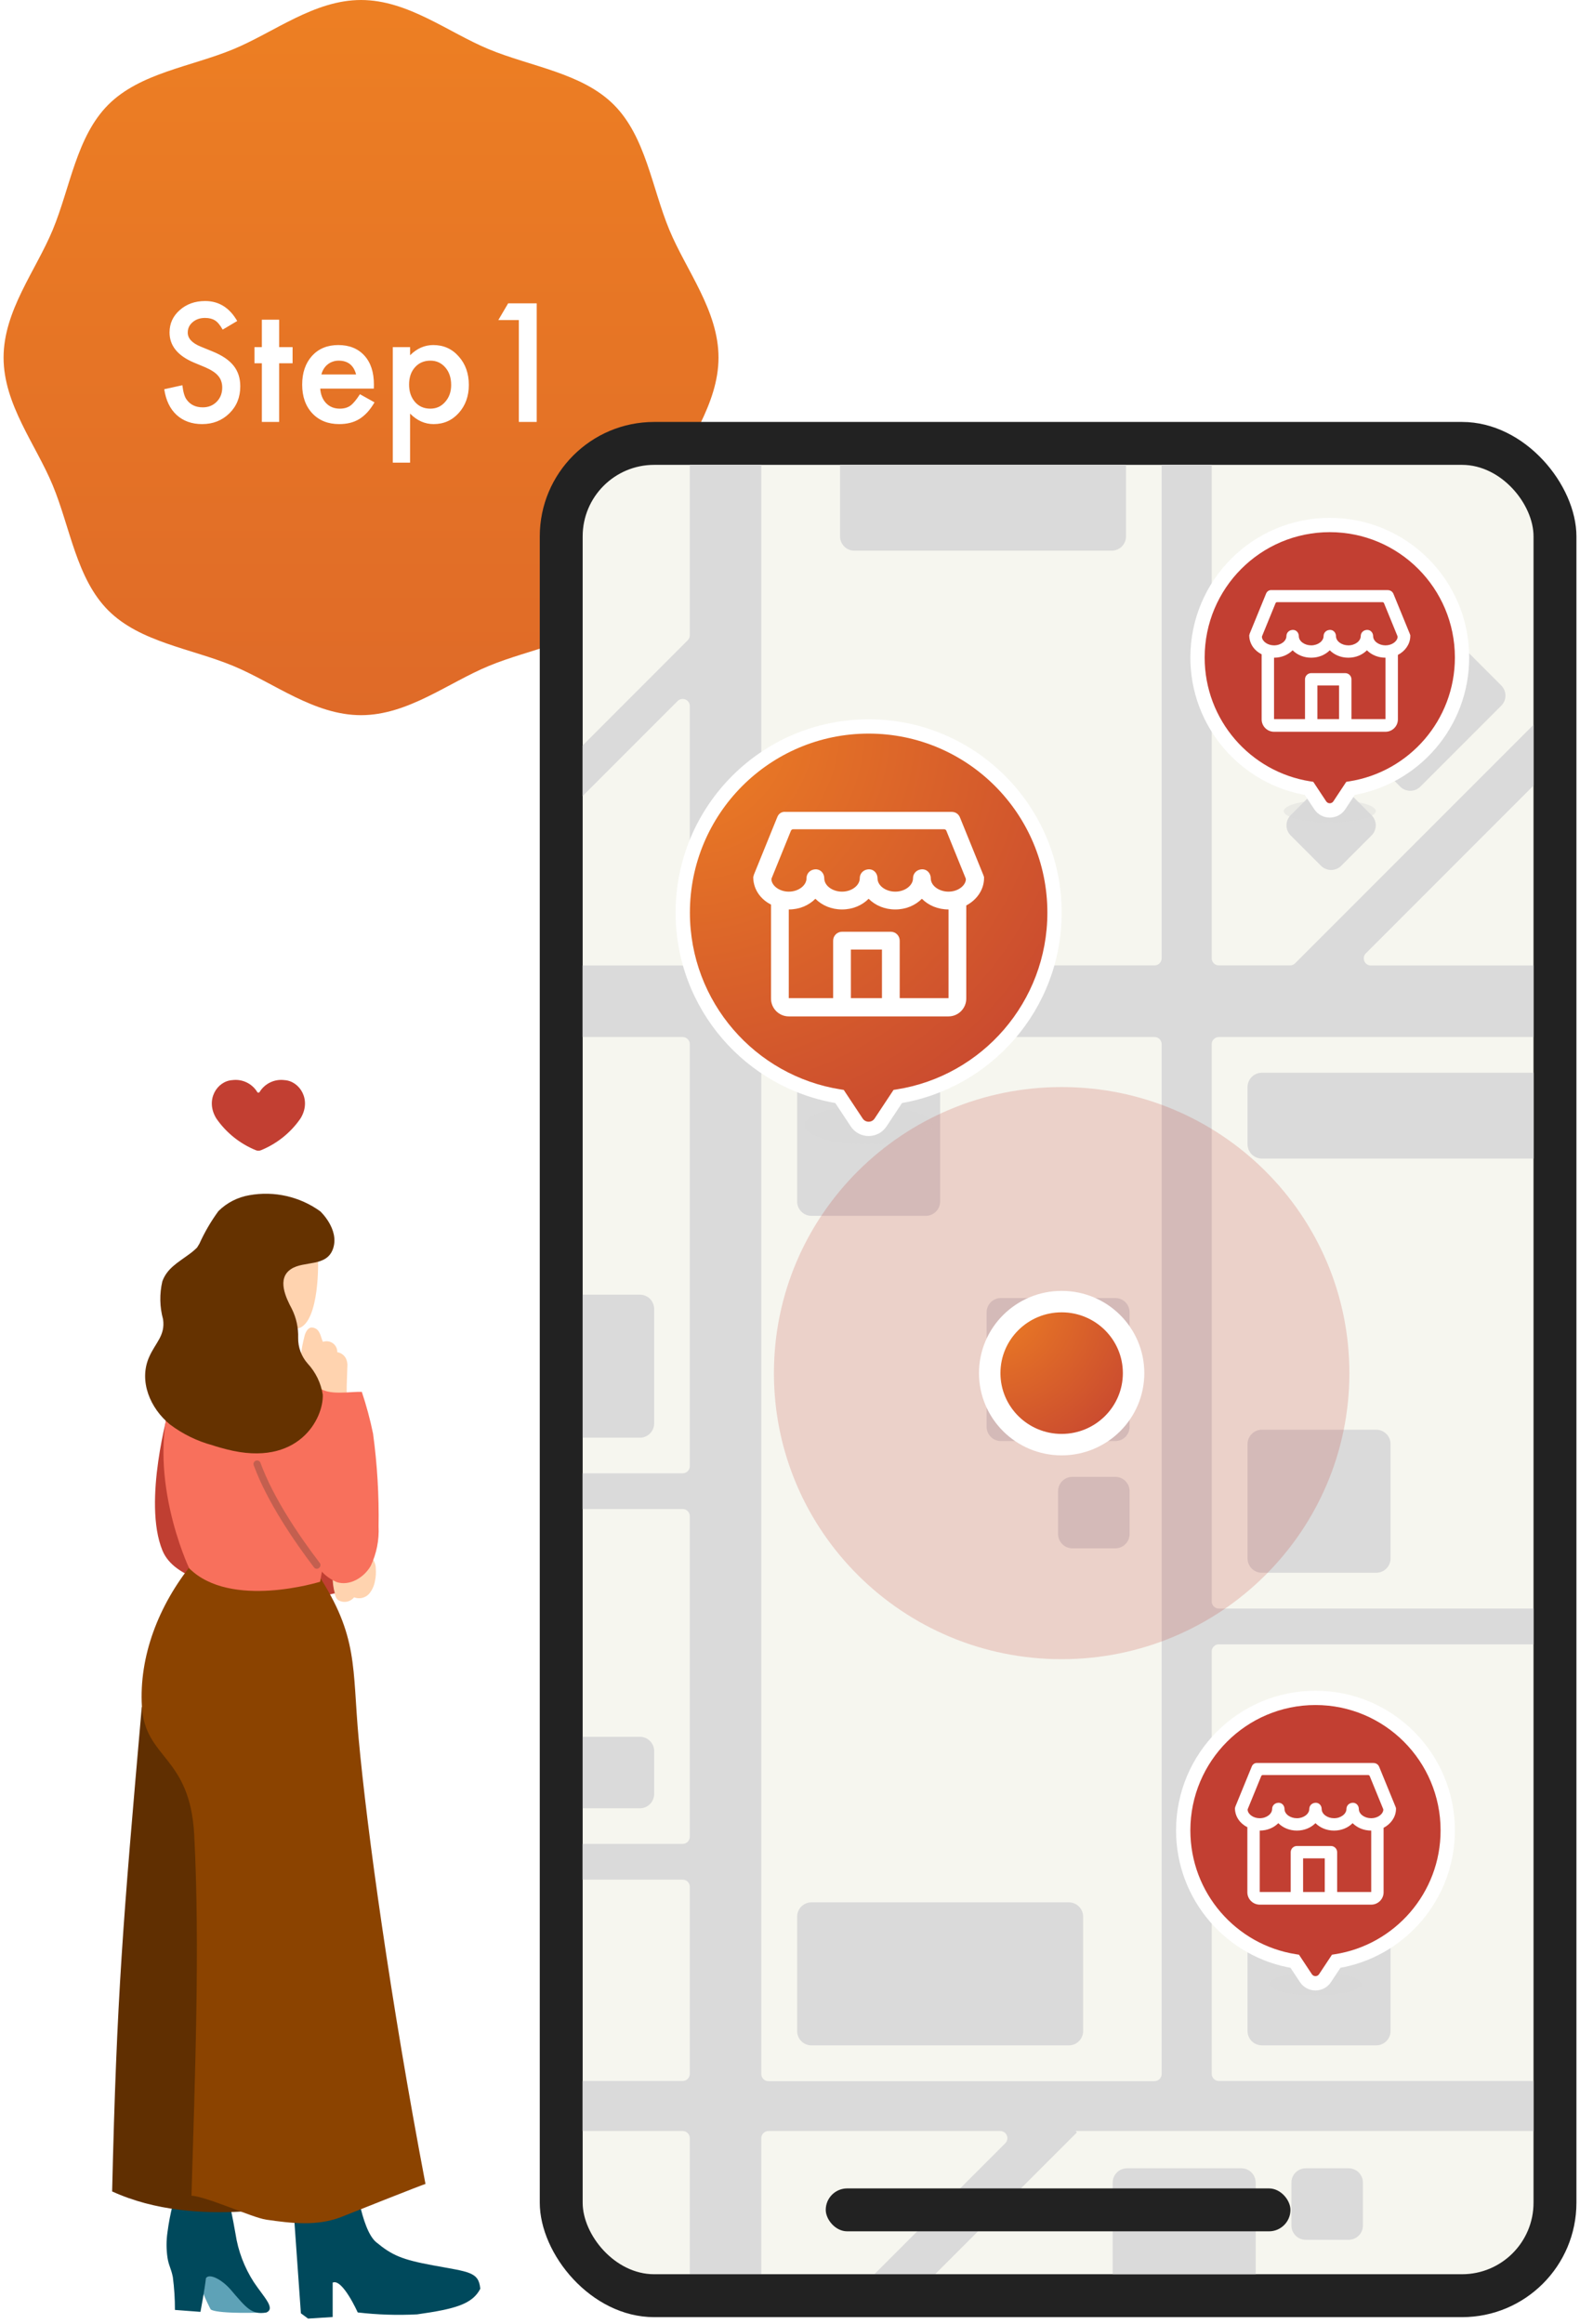
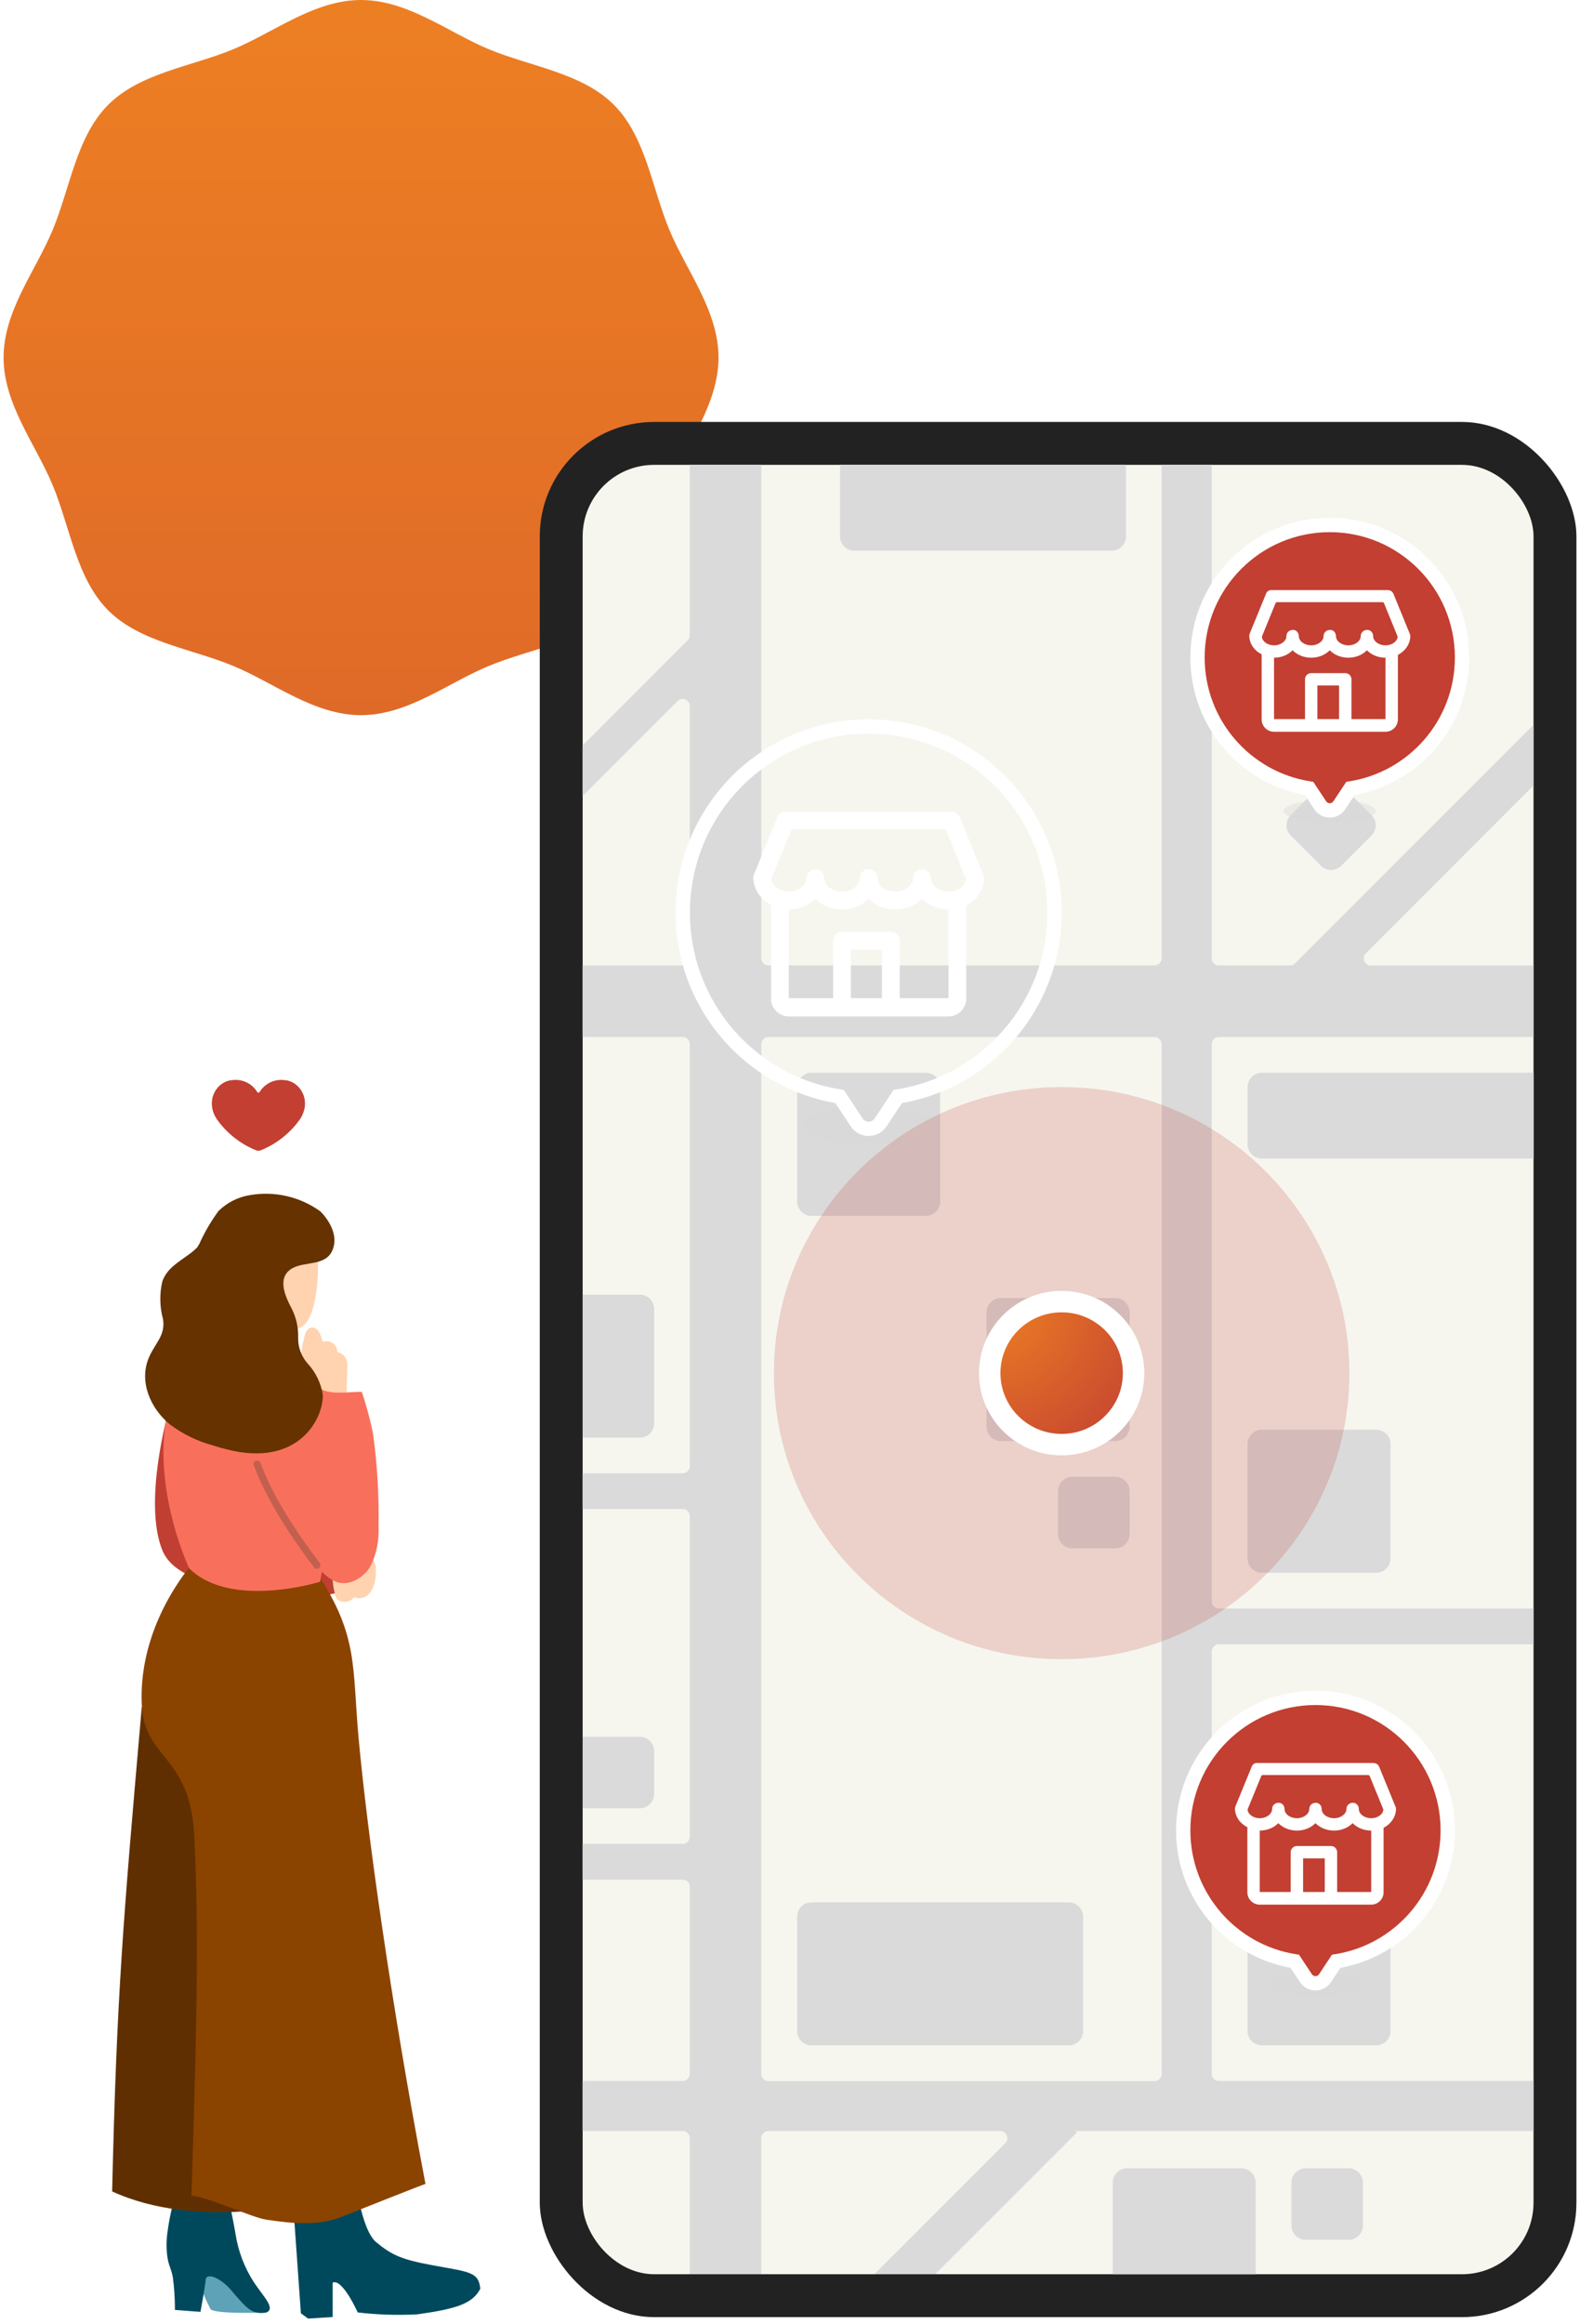
<svg xmlns="http://www.w3.org/2000/svg" width="221" height="325" viewBox="0 0 221 325" fill="none">
  <path d="M100.5 50C100.5 56.552 95.988 62.162 93.624 67.861C91.175 73.768 90.307 80.903 85.856 85.353C81.405 89.804 74.267 90.672 68.36 93.121C62.661 95.476 57.054 100 50.498 100C43.943 100 38.336 95.485 32.64 93.121C26.733 90.672 19.595 89.807 15.144 85.353C10.693 80.9 9.825 73.768 7.376 67.861C5.021 62.162 0.5 56.552 0.5 50C0.5 43.448 5.012 37.838 7.376 32.139C9.825 26.232 10.693 19.097 15.144 14.644C19.595 10.19 26.733 9.328 32.64 6.879C38.336 4.524 43.946 0 50.498 0C57.051 0 62.661 4.515 68.36 6.879C74.267 9.328 81.403 10.193 85.856 14.644C90.309 19.094 91.175 26.232 93.624 32.139C95.988 37.838 100.5 43.445 100.5 50Z" fill="url(#paint0_linear_11770_8303)" />
-   <path d="M33.179 44.885L31.148 46.088C30.769 45.429 30.407 44.999 30.064 44.799C29.705 44.57 29.244 44.455 28.678 44.455C27.983 44.455 27.407 44.652 26.948 45.046C26.49 45.433 26.261 45.92 26.261 46.507C26.261 47.316 26.862 47.968 28.065 48.462L29.72 49.139C31.066 49.683 32.051 50.349 32.674 51.137C33.297 51.917 33.608 52.877 33.608 54.016C33.608 55.541 33.1 56.801 32.083 57.797C31.059 58.8 29.788 59.301 28.27 59.301C26.83 59.301 25.641 58.875 24.703 58.023C23.779 57.17 23.203 55.971 22.974 54.424L25.509 53.865C25.623 54.839 25.824 55.512 26.11 55.885C26.626 56.601 27.378 56.959 28.366 56.959C29.147 56.959 29.795 56.698 30.311 56.175C30.826 55.652 31.084 54.99 31.084 54.188C31.084 53.865 31.037 53.572 30.944 53.307C30.858 53.035 30.719 52.787 30.525 52.565C30.339 52.336 30.096 52.125 29.795 51.932C29.494 51.731 29.136 51.541 28.721 51.362L27.12 50.696C24.85 49.737 23.715 48.333 23.715 46.485C23.715 45.239 24.191 44.197 25.144 43.359C26.096 42.514 27.281 42.092 28.699 42.092C30.611 42.092 32.105 43.023 33.179 44.885ZM39.044 50.793V59H36.627V50.793H35.596V48.537H36.627V44.702H39.044V48.537H40.924V50.793H39.044ZM52.289 54.338H44.791C44.855 55.197 45.135 55.881 45.629 56.39C46.123 56.891 46.757 57.142 47.53 57.142C48.132 57.142 48.63 56.998 49.023 56.712C49.41 56.425 49.851 55.895 50.345 55.122L52.386 56.261C52.071 56.798 51.738 57.26 51.387 57.647C51.036 58.026 50.66 58.341 50.259 58.592C49.858 58.835 49.425 59.014 48.959 59.129C48.493 59.243 47.989 59.301 47.444 59.301C45.883 59.301 44.63 58.8 43.685 57.797C42.739 56.787 42.267 55.448 42.267 53.779C42.267 52.125 42.725 50.786 43.642 49.762C44.565 48.752 45.79 48.247 47.315 48.247C48.855 48.247 50.073 48.738 50.968 49.719C51.856 50.693 52.3 52.043 52.3 53.769L52.289 54.338ZM49.808 52.361C49.471 51.072 48.658 50.428 47.369 50.428C47.075 50.428 46.8 50.474 46.542 50.567C46.284 50.653 46.048 50.782 45.833 50.954C45.625 51.119 45.446 51.319 45.296 51.556C45.145 51.792 45.031 52.06 44.952 52.361H49.808ZM57.359 64.693H54.942V48.537H57.359V49.676C58.312 48.723 59.393 48.247 60.603 48.247C62.043 48.247 63.228 48.777 64.159 49.837C65.105 50.89 65.577 52.218 65.577 53.822C65.577 55.391 65.108 56.698 64.17 57.743C63.239 58.782 62.065 59.301 60.647 59.301C59.422 59.301 58.326 58.81 57.359 57.829V64.693ZM63.106 53.833C63.106 52.83 62.834 52.014 62.29 51.384C61.739 50.746 61.044 50.428 60.206 50.428C59.318 50.428 58.598 50.736 58.047 51.352C57.495 51.967 57.22 52.777 57.22 53.779C57.22 54.76 57.495 55.57 58.047 56.207C58.591 56.83 59.307 57.142 60.195 57.142C61.033 57.142 61.724 56.827 62.269 56.196C62.827 55.566 63.106 54.778 63.106 53.833ZM72.57 44.756H69.702L71.077 42.414H75.073V59H72.57V44.756Z" fill="white" />
  <rect x="75.5" y="59" width="145" height="265" rx="16" fill="#222222" />
  <rect x="81.5" y="65" width="133" height="253" rx="10" fill="#F6F6EF" />
  <g clip-path="url(#clip0_11770_8303)">
    <path d="M156 181.5H140C138.895 181.5 138 182.395 138 183.5V199.5C138 200.605 138.895 201.5 140 201.5H156C157.105 201.5 158 200.605 158 199.5V183.5C158 182.395 157.105 181.5 156 181.5Z" fill="#DADADA" />
    <path d="M157.635 303.185H173.635C174.165 303.185 174.674 303.396 175.049 303.771C175.424 304.146 175.635 304.655 175.635 305.185V318H155.635V305.185C155.635 304.655 155.846 304.146 156.221 303.771C156.596 303.396 157.105 303.185 157.635 303.185Z" fill="#DADADA" />
    <path d="M129.5 150.005H113.5C112.395 150.005 111.5 150.9 111.5 152.005V168.005C111.5 169.109 112.395 170.005 113.5 170.005H129.5C130.605 170.005 131.5 169.109 131.5 168.005V152.005C131.5 150.9 130.605 150.005 129.5 150.005Z" fill="#DADADA" />
-     <path d="M195.845 84.535L184.531 95.849C183.75 96.63 183.75 97.896 184.531 98.677L195.845 109.991C196.626 110.772 197.892 110.772 198.673 109.991L209.987 98.677C210.768 97.896 210.768 96.63 209.987 95.849L198.673 84.535C197.892 83.754 196.626 83.754 195.845 84.535Z" fill="#DADADA" />
    <path d="M192.5 199.915H176.5C175.395 199.915 174.5 200.81 174.5 201.915V217.915C174.5 219.02 175.395 219.915 176.5 219.915H192.5C193.605 219.915 194.5 219.02 194.5 217.915V201.915C194.5 200.81 193.605 199.915 192.5 199.915Z" fill="#DADADA" />
    <path d="M81.5 181.03H89.5C90.03 181.03 90.539 181.241 90.914 181.616C91.289 181.991 91.5 182.5 91.5 183.03V199.03C91.5 199.56 91.289 200.069 90.914 200.444C90.539 200.819 90.03 201.03 89.5 201.03H81.5V181.03Z" fill="#DADADA" />
    <path d="M149.5 266H113.5C112.395 266 111.5 266.895 111.5 268V284C111.5 285.105 112.395 286 113.5 286H149.5C150.605 286 151.5 285.105 151.5 284V268C151.5 266.895 150.605 266 149.5 266Z" fill="#DADADA" />
    <path d="M117.5 65H157.5V75C157.5 75.53 157.289 76.039 156.914 76.414C156.539 76.789 156.03 77 155.5 77H119.5C118.97 77 118.461 76.789 118.086 76.414C117.711 76.039 117.5 75.53 117.5 75V65Z" fill="#DADADA" />
    <path d="M176.5 150H214.5V162H176.5C175.97 162 175.461 161.789 175.086 161.414C174.711 161.039 174.5 160.53 174.5 160V152C174.5 151.47 174.711 150.961 175.086 150.586C175.461 150.211 175.97 150 176.5 150Z" fill="#DADADA" />
    <path d="M192.5 265.995H176.5C175.395 265.995 174.5 266.891 174.5 267.995V283.995C174.5 285.1 175.395 285.995 176.5 285.995H192.5C193.605 285.995 194.5 285.1 194.5 283.995V267.995C194.5 266.891 193.605 265.995 192.5 265.995Z" fill="#DADADA" />
    <path d="M156 206.5H150C148.895 206.5 148 207.395 148 208.5V214.5C148 215.605 148.895 216.5 150 216.5H156C157.105 216.5 158 215.605 158 214.5V208.5C158 207.395 157.105 206.5 156 206.5Z" fill="#DADADA" />
    <path d="M81.5 242.85H89.5C90.03 242.85 90.539 243.061 90.914 243.436C91.289 243.811 91.5 244.32 91.5 244.85V250.85C91.5 251.381 91.289 251.889 90.914 252.264C90.539 252.639 90.03 252.85 89.5 252.85H81.5V242.85Z" fill="#DADADA" />
    <path d="M188.635 303.185H182.635C181.53 303.185 180.635 304.08 180.635 305.185V311.185C180.635 312.29 181.53 313.185 182.635 313.185H188.635C189.74 313.185 190.635 312.29 190.635 311.185V305.185C190.635 304.08 189.74 303.185 188.635 303.185Z" fill="#DADADA" />
    <path d="M184.774 109.746L180.531 113.989C179.75 114.77 179.75 116.036 180.531 116.817L184.774 121.06C185.555 121.841 186.821 121.841 187.602 121.06L191.845 116.817C192.626 116.036 192.626 114.77 191.845 113.989L187.602 109.746C186.821 108.965 185.555 108.965 184.774 109.746Z" fill="#DADADA" />
    <path d="M214.486 145.005V135.005H191.751C191.554 135.005 191.361 134.946 191.197 134.836C191.034 134.726 190.906 134.57 190.831 134.388C190.756 134.205 190.736 134.005 190.774 133.812C190.812 133.618 190.907 133.44 191.046 133.301L214.486 109.855V101.355L181.146 134.7C181.052 134.793 180.942 134.866 180.82 134.916C180.698 134.966 180.567 134.991 180.436 134.99H170.486C170.221 134.99 169.966 134.885 169.779 134.698C169.591 134.51 169.486 134.256 169.486 133.99V64.99H162.486V133.99C162.486 134.256 162.38 134.51 162.193 134.698C162.005 134.885 161.751 134.99 161.486 134.99H107.486C107.221 134.99 106.966 134.885 106.779 134.698C106.591 134.51 106.486 134.256 106.486 133.99V64.99H96.486V88.82C96.486 89.085 96.382 89.338 96.196 89.525L81.486 104.245V111.315L94.781 98.02C94.921 97.882 95.099 97.787 95.292 97.749C95.485 97.71 95.686 97.73 95.868 97.805C96.05 97.881 96.206 98.008 96.316 98.172C96.426 98.336 96.485 98.528 96.486 98.725V134.005C96.486 134.271 96.38 134.525 96.193 134.713C96.005 134.9 95.751 135.005 95.486 135.005H81.486V145.005H95.486C95.751 145.005 96.005 145.111 96.193 145.298C96.38 145.486 96.486 145.74 96.486 146.005V205.005C96.486 205.271 96.38 205.525 96.193 205.713C96.005 205.9 95.751 206.005 95.486 206.005H81.486V211.005H95.486C95.751 211.005 96.005 211.111 96.193 211.298C96.38 211.486 96.486 211.74 96.486 212.005V256.825C96.486 257.091 96.38 257.345 96.193 257.533C96.005 257.72 95.751 257.825 95.486 257.825H81.486V262.825H95.486C95.751 262.825 96.005 262.931 96.193 263.118C96.38 263.306 96.486 263.56 96.486 263.825V289.975C96.486 290.241 96.38 290.495 96.193 290.683C96.005 290.87 95.751 290.975 95.486 290.975H81.486V297.975H95.486C95.751 297.975 96.005 298.081 96.193 298.268C96.38 298.456 96.486 298.71 96.486 298.975V317.975H106.486V298.975C106.486 298.71 106.591 298.456 106.779 298.268C106.966 298.081 107.221 297.975 107.486 297.975H139.911C140.108 297.976 140.301 298.035 140.464 298.145C140.628 298.255 140.755 298.411 140.831 298.593C140.906 298.776 140.926 298.976 140.888 299.169C140.849 299.363 140.755 299.541 140.616 299.68L122.321 317.975H130.821L150.636 298.166L150.446 297.975H214.486V290.975H170.486C170.221 290.975 169.966 290.87 169.779 290.683C169.591 290.495 169.486 290.241 169.486 289.975V230.921C169.486 230.655 169.591 230.401 169.779 230.213C169.966 230.026 170.221 229.921 170.486 229.921H214.486V224.921H170.486C170.221 224.921 169.966 224.815 169.779 224.628C169.591 224.44 169.486 224.186 169.486 223.921V146.005C169.486 145.74 169.591 145.486 169.779 145.298C169.966 145.111 170.221 145.005 170.486 145.005H214.486ZM161.486 291.005H107.486C107.221 291.005 106.966 290.9 106.779 290.713C106.591 290.525 106.486 290.271 106.486 290.005V146.005C106.486 145.74 106.591 145.486 106.779 145.298C106.966 145.111 107.221 145.005 107.486 145.005H161.486C161.751 145.005 162.005 145.111 162.193 145.298C162.38 145.486 162.486 145.74 162.486 146.005V290.005C162.484 290.27 162.379 290.523 162.191 290.709C162.004 290.896 161.75 291 161.486 291V291.005Z" fill="#DADADA" />
    <path fill-rule="evenodd" clip-rule="evenodd" d="M186 115C189.554 115 192.435 114.29 192.435 113.415C192.435 112.54 189.554 111.83 186 111.83C182.446 111.83 179.565 112.54 179.565 113.415C179.565 114.29 182.446 115 186 115Z" fill="#D8D8D8" fill-opacity="0.4" />
    <path fill-rule="evenodd" clip-rule="evenodd" d="M186 106.35C178.053 106.35 171.611 99.897 171.611 91.939C171.611 83.98 178.053 77.528 186 77.528C193.947 77.528 200.389 83.98 200.389 91.939C200.389 99.897 193.947 106.35 186 106.35ZM167.5 91.939C167.5 101.183 174.261 108.845 183.101 110.239L184.666 112.603C185.299 113.558 186.701 113.558 187.334 112.603L188.899 110.239C197.739 108.845 204.5 101.183 204.5 91.939C204.5 81.706 196.217 73.41 186 73.41C175.783 73.41 167.5 81.706 167.5 91.939Z" fill="#C23F32" />
    <path d="M183.101 110.239L183.935 109.687L183.692 109.32L183.257 109.251L183.101 110.239ZM188.899 110.239L188.744 109.251L188.309 109.32L188.065 109.687L188.899 110.239ZM184.666 112.603L183.832 113.155L184.666 112.603ZM187.334 112.603L188.168 113.155L187.334 112.603ZM186 105.35C178.607 105.35 172.611 99.347 172.611 91.939H170.611C170.611 100.448 177.5 107.35 186 107.35V105.35ZM172.611 91.939C172.611 84.53 178.607 78.528 186 78.528V76.528C177.5 76.528 170.611 83.429 170.611 91.939H172.611ZM186 78.528C193.393 78.528 199.389 84.53 199.389 91.939H201.389C201.389 83.429 194.501 76.528 186 76.528V78.528ZM199.389 91.939C199.389 99.347 193.393 105.35 186 105.35V107.35C194.501 107.35 201.389 100.448 201.389 91.939H199.389ZM166.5 91.939C166.5 101.682 173.626 109.758 182.945 111.227L183.257 109.251C174.896 107.933 168.5 100.685 168.5 91.939H166.5ZM182.267 110.791L183.832 113.155L185.5 112.051L183.935 109.687L182.267 110.791ZM188.168 113.155L189.733 110.791L188.065 109.687L186.5 112.051L188.168 113.155ZM189.055 111.227C198.374 109.758 205.5 101.682 205.5 91.939H203.5C203.5 100.685 197.104 107.933 188.744 109.251L189.055 111.227ZM205.5 91.939C205.5 81.155 196.771 72.41 186 72.41V74.41C195.664 74.41 203.5 82.256 203.5 91.939H205.5ZM186 72.41C175.229 72.41 166.5 81.155 166.5 91.939H168.5C168.5 82.256 176.336 74.41 186 74.41V72.41ZM183.832 113.155C184.86 114.708 187.14 114.708 188.168 113.155L186.5 112.051C186.263 112.409 185.737 112.409 185.5 112.051L183.832 113.155Z" fill="white" />
    <path fill-rule="evenodd" clip-rule="evenodd" d="M186 107.997C177.116 107.997 169.913 100.872 169.913 92.083C169.913 83.294 177.116 76.17 186 76.17C194.884 76.17 202.087 83.294 202.087 92.083C202.087 100.872 194.884 107.997 186 107.997Z" fill="#C23F32" />
    <path fill-rule="evenodd" clip-rule="evenodd" d="M197.258 88.777C197.261 88.786 197.261 88.797 197.261 88.815V88.901V88.987V89.031C197.218 90.109 196.525 91.059 195.528 91.576V100.595C195.528 101.544 194.749 102.321 193.796 102.321H188.599H182.968H178.204C177.251 102.321 176.472 101.544 176.472 100.595V91.49C175.432 90.972 174.782 90.023 174.739 88.944V88.901V88.858V88.772C174.764 88.747 174.775 88.736 174.779 88.724C174.782 88.714 174.782 88.704 174.782 88.685V88.642L177.078 83.033C177.208 82.688 177.511 82.472 177.901 82.515H194.099C194.489 82.515 194.792 82.731 194.922 83.076L197.218 88.685V88.729C197.242 88.753 197.253 88.764 197.258 88.777ZM184.268 100.552H187.299V95.848H184.268V100.552ZM193.796 100.552H189.032V94.985C189.032 94.511 188.642 94.122 188.166 94.122H183.401C182.925 94.122 182.535 94.511 182.535 94.985V100.552H178.204V91.965C179.243 91.965 180.153 91.576 180.803 90.929C181.452 91.576 182.362 91.965 183.401 91.965C184.441 91.965 185.35 91.576 186 90.929C186.65 91.576 187.559 91.965 188.599 91.965C189.638 91.965 190.548 91.576 191.197 90.929C191.847 91.576 192.757 91.965 193.796 91.965V100.552ZM192.064 88.944C192.064 89.678 192.886 90.239 193.796 90.239C194.662 90.239 195.398 89.721 195.485 89.117V88.987L193.579 84.327C193.536 84.241 193.45 84.198 193.363 84.198H178.637C178.551 84.198 178.464 84.241 178.421 84.327L176.515 88.987V89.117C176.602 89.721 177.338 90.239 178.204 90.239C179.157 90.239 179.936 89.635 179.936 88.944C179.936 88.427 180.37 88.038 180.933 88.081C181.366 88.124 181.669 88.513 181.669 88.944C181.669 89.678 182.492 90.239 183.401 90.239C184.354 90.239 185.134 89.635 185.134 88.944C185.134 88.427 185.567 88.038 186.13 88.081C186.563 88.124 186.866 88.513 186.866 88.944C186.866 89.678 187.689 90.239 188.599 90.239C189.552 90.239 190.331 89.635 190.331 88.944C190.331 88.427 190.764 88.038 191.327 88.081C191.76 88.124 192.064 88.513 192.064 88.944Z" fill="white" />
    <mask id="mask0_11770_8303" style="mask-type:alpha" maskUnits="userSpaceOnUse" x="174" y="82" width="24" height="21">
      <path fill-rule="evenodd" clip-rule="evenodd" d="M197.258 88.777C197.261 88.786 197.261 88.797 197.261 88.815V88.901V88.987V89.031C197.218 90.109 196.525 91.059 195.528 91.576V100.595C195.528 101.544 194.749 102.321 193.796 102.321H188.599H182.968H178.204C177.251 102.321 176.472 101.544 176.472 100.595V91.49C175.432 90.972 174.782 90.023 174.739 88.944V88.901V88.858V88.772C174.764 88.747 174.775 88.736 174.779 88.724C174.782 88.714 174.782 88.704 174.782 88.685V88.642L177.078 83.033C177.208 82.688 177.511 82.472 177.901 82.515H194.099C194.489 82.515 194.792 82.731 194.922 83.076L197.218 88.685V88.729C197.242 88.753 197.253 88.764 197.258 88.777ZM184.268 100.552H187.299V95.848H184.268V100.552ZM193.796 100.552H189.032V94.985C189.032 94.511 188.642 94.122 188.166 94.122H183.401C182.925 94.122 182.535 94.511 182.535 94.985V100.552H178.204V91.965C179.243 91.965 180.153 91.576 180.803 90.929C181.452 91.576 182.362 91.965 183.401 91.965C184.441 91.965 185.35 91.576 186 90.929C186.65 91.576 187.559 91.965 188.599 91.965C189.638 91.965 190.548 91.576 191.197 90.929C191.847 91.576 192.757 91.965 193.796 91.965V100.552ZM192.064 88.944C192.064 89.678 192.886 90.239 193.796 90.239C194.662 90.239 195.398 89.721 195.485 89.117V88.987L193.579 84.327C193.536 84.241 193.45 84.198 193.363 84.198H178.637C178.551 84.198 178.464 84.241 178.421 84.327L176.515 88.987V89.117C176.602 89.721 177.338 90.239 178.204 90.239C179.157 90.239 179.936 89.635 179.936 88.944C179.936 88.427 180.37 88.038 180.933 88.081C181.366 88.124 181.669 88.513 181.669 88.944C181.669 89.678 182.492 90.239 183.401 90.239C184.354 90.239 185.134 89.635 185.134 88.944C185.134 88.427 185.567 88.038 186.13 88.081C186.563 88.124 186.866 88.513 186.866 88.944C186.866 89.678 187.689 90.239 188.599 90.239C189.552 90.239 190.331 89.635 190.331 88.944C190.331 88.427 190.764 88.038 191.327 88.081C191.76 88.124 192.064 88.513 192.064 88.944Z" fill="white" />
    </mask>
    <g mask="url(#mask0_11770_8303)">
</g>
    <path fill-rule="evenodd" clip-rule="evenodd" d="M184 279C187.554 279 190.435 278.29 190.435 277.415C190.435 276.54 187.554 275.83 184 275.83C180.446 275.83 177.565 276.54 177.565 277.415C177.565 278.29 180.446 279 184 279Z" fill="#D8D8D8" fill-opacity="0.4" />
    <path fill-rule="evenodd" clip-rule="evenodd" d="M184 270.35C176.053 270.35 169.611 263.898 169.611 255.939C169.611 247.98 176.053 241.528 184 241.528C191.947 241.528 198.389 247.98 198.389 255.939C198.389 263.898 191.947 270.35 184 270.35ZM165.5 255.939C165.5 265.183 172.261 272.845 181.101 274.239L182.666 276.603C183.299 277.558 184.701 277.558 185.334 276.603L186.899 274.239C195.739 272.845 202.5 265.183 202.5 255.939C202.5 245.706 194.217 237.41 184 237.41C173.783 237.41 165.5 245.706 165.5 255.939Z" fill="#C23F32" />
    <path d="M181.101 274.239L181.935 273.687L181.692 273.32L181.257 273.251L181.101 274.239ZM186.899 274.239L186.744 273.251L186.309 273.32L186.065 273.687L186.899 274.239ZM182.666 276.603L181.832 277.155L182.666 276.603ZM185.334 276.603L186.168 277.155L185.334 276.603ZM184 269.35C176.607 269.35 170.611 263.347 170.611 255.939H168.611C168.611 264.448 175.5 271.35 184 271.35V269.35ZM170.611 255.939C170.611 248.53 176.607 242.528 184 242.528V240.528C175.5 240.528 168.611 247.429 168.611 255.939H170.611ZM184 242.528C191.393 242.528 197.389 248.53 197.389 255.939H199.389C199.389 247.429 192.501 240.528 184 240.528V242.528ZM197.389 255.939C197.389 263.347 191.393 269.35 184 269.35V271.35C192.501 271.35 199.389 264.448 199.389 255.939H197.389ZM164.5 255.939C164.5 265.682 171.626 273.758 180.945 275.227L181.257 273.251C172.896 271.933 166.5 264.685 166.5 255.939H164.5ZM180.267 274.791L181.832 277.155L183.5 276.051L181.935 273.687L180.267 274.791ZM186.168 277.155L187.733 274.791L186.065 273.687L184.5 276.051L186.168 277.155ZM187.055 275.227C196.374 273.758 203.5 265.682 203.5 255.939H201.5C201.5 264.685 195.104 271.933 186.744 273.251L187.055 275.227ZM203.5 255.939C203.5 245.155 194.771 236.41 184 236.41V238.41C193.664 238.41 201.5 246.256 201.5 255.939H203.5ZM184 236.41C173.229 236.41 164.5 245.155 164.5 255.939H166.5C166.5 246.256 174.336 238.41 184 238.41V236.41ZM181.832 277.155C182.86 278.708 185.14 278.708 186.168 277.155L184.5 276.051C184.263 276.409 183.737 276.409 183.5 276.051L181.832 277.155Z" fill="white" />
    <path fill-rule="evenodd" clip-rule="evenodd" d="M184 271.997C175.116 271.997 167.913 264.872 167.913 256.083C167.913 247.294 175.116 240.17 184 240.17C192.884 240.17 200.087 247.294 200.087 256.083C200.087 264.872 192.884 271.997 184 271.997Z" fill="#C23F32" />
    <path fill-rule="evenodd" clip-rule="evenodd" d="M195.258 252.777C195.261 252.786 195.261 252.797 195.261 252.815V252.901V252.987V253.031C195.218 254.109 194.525 255.059 193.528 255.576V264.595C193.528 265.544 192.749 266.321 191.796 266.321H186.599H180.968H176.204C175.251 266.321 174.472 265.544 174.472 264.595V255.49C173.432 254.972 172.782 254.023 172.739 252.944V252.901V252.858V252.772C172.764 252.747 172.775 252.736 172.779 252.724C172.782 252.714 172.782 252.704 172.782 252.685V252.642L175.078 247.033C175.208 246.688 175.511 246.472 175.901 246.515H192.099C192.489 246.515 192.792 246.731 192.922 247.076L195.218 252.685V252.729C195.242 252.753 195.253 252.764 195.258 252.777ZM182.268 264.552H185.299V259.848H182.268V264.552ZM191.796 264.552H187.032V258.985C187.032 258.511 186.642 258.122 186.166 258.122H181.401C180.925 258.122 180.535 258.511 180.535 258.985V264.552H176.204V255.965C177.243 255.965 178.153 255.576 178.803 254.929C179.452 255.576 180.362 255.965 181.401 255.965C182.441 255.965 183.35 255.576 184 254.929C184.65 255.576 185.559 255.965 186.599 255.965C187.638 255.965 188.548 255.576 189.197 254.929C189.847 255.576 190.757 255.965 191.796 255.965V264.552ZM190.064 252.944C190.064 253.678 190.886 254.239 191.796 254.239C192.662 254.239 193.398 253.721 193.485 253.117V252.987L191.579 248.327C191.536 248.241 191.45 248.198 191.363 248.198H176.637C176.551 248.198 176.464 248.241 176.421 248.327L174.515 252.987V253.117C174.602 253.721 175.338 254.239 176.204 254.239C177.157 254.239 177.936 253.635 177.936 252.944C177.936 252.427 178.37 252.038 178.933 252.081C179.366 252.124 179.669 252.513 179.669 252.944C179.669 253.678 180.492 254.239 181.401 254.239C182.354 254.239 183.134 253.635 183.134 252.944C183.134 252.427 183.567 252.038 184.13 252.081C184.563 252.124 184.866 252.513 184.866 252.944C184.866 253.678 185.689 254.239 186.599 254.239C187.552 254.239 188.331 253.635 188.331 252.944C188.331 252.427 188.764 252.038 189.327 252.081C189.76 252.124 190.064 252.513 190.064 252.944Z" fill="white" />
    <mask id="mask1_11770_8303" style="mask-type:alpha" maskUnits="userSpaceOnUse" x="172" y="246" width="24" height="21">
      <path fill-rule="evenodd" clip-rule="evenodd" d="M195.258 252.777C195.261 252.786 195.261 252.797 195.261 252.815V252.901V252.987V253.031C195.218 254.109 194.525 255.059 193.528 255.576V264.595C193.528 265.544 192.749 266.321 191.796 266.321H186.599H180.968H176.204C175.251 266.321 174.472 265.544 174.472 264.595V255.49C173.432 254.972 172.782 254.023 172.739 252.944V252.901V252.858V252.772C172.764 252.747 172.775 252.736 172.779 252.724C172.782 252.714 172.782 252.704 172.782 252.685V252.642L175.078 247.033C175.208 246.688 175.511 246.472 175.901 246.515H192.099C192.489 246.515 192.792 246.731 192.922 247.076L195.218 252.685V252.729C195.242 252.753 195.253 252.764 195.258 252.777ZM182.268 264.552H185.299V259.848H182.268V264.552ZM191.796 264.552H187.032V258.985C187.032 258.511 186.642 258.122 186.166 258.122H181.401C180.925 258.122 180.535 258.511 180.535 258.985V264.552H176.204V255.965C177.243 255.965 178.153 255.576 178.803 254.929C179.452 255.576 180.362 255.965 181.401 255.965C182.441 255.965 183.35 255.576 184 254.929C184.65 255.576 185.559 255.965 186.599 255.965C187.638 255.965 188.548 255.576 189.197 254.929C189.847 255.576 190.757 255.965 191.796 255.965V264.552ZM190.064 252.944C190.064 253.678 190.886 254.239 191.796 254.239C192.662 254.239 193.398 253.721 193.485 253.117V252.987L191.579 248.327C191.536 248.241 191.45 248.198 191.363 248.198H176.637C176.551 248.198 176.464 248.241 176.421 248.327L174.515 252.987V253.117C174.602 253.721 175.338 254.239 176.204 254.239C177.157 254.239 177.936 253.635 177.936 252.944C177.936 252.427 178.37 252.038 178.933 252.081C179.366 252.124 179.669 252.513 179.669 252.944C179.669 253.678 180.492 254.239 181.401 254.239C182.354 254.239 183.134 253.635 183.134 252.944C183.134 252.427 183.567 252.038 184.13 252.081C184.563 252.124 184.866 252.513 184.866 252.944C184.866 253.678 185.689 254.239 186.599 254.239C187.552 254.239 188.331 253.635 188.331 252.944C188.331 252.427 188.764 252.038 189.327 252.081C189.76 252.124 190.064 252.513 190.064 252.944Z" fill="white" />
    </mask>
    <g mask="url(#mask1_11770_8303)">
</g>
    <path fill-rule="evenodd" clip-rule="evenodd" d="M121.5 160C126.452 160 130.466 158.799 130.466 157.318C130.466 155.837 126.452 154.636 121.5 154.636C116.548 154.636 112.534 155.837 112.534 157.318C112.534 158.799 116.548 160 121.5 160Z" fill="#D8D8D8" fill-opacity="0.4" />
-     <path fill-rule="evenodd" clip-rule="evenodd" d="M117.426 153.317C105.002 151.359 95.5 140.595 95.5 127.608C95.5 113.232 107.141 101.578 121.5 101.578C135.86 101.578 147.5 113.232 147.5 127.608C147.5 140.595 137.998 151.359 125.575 153.317L123.168 156.951C122.377 158.145 120.624 158.145 119.833 156.951L117.426 153.317Z" fill="url(#paint1_radial_11770_8303)" />
    <path d="M117.426 153.317L118.259 152.765L118.016 152.397L117.581 152.329L117.426 153.317ZM125.575 153.317L125.419 152.329L124.984 152.397L124.741 152.765L125.575 153.317ZM123.168 156.951L122.334 156.399L123.168 156.951ZM119.833 156.951L120.666 156.399L119.833 156.951ZM94.5 127.608C94.5 141.094 104.367 152.272 117.27 154.305L117.581 152.329C105.637 150.447 96.5 140.096 96.5 127.608H94.5ZM121.5 100.578C106.587 100.578 94.5 112.681 94.5 127.608H96.5C96.5 113.783 107.694 102.578 121.5 102.578V100.578ZM148.5 127.608C148.5 112.681 136.413 100.578 121.5 100.578V102.578C135.306 102.578 146.5 113.783 146.5 127.608H148.5ZM125.73 154.305C138.633 152.272 148.5 141.094 148.5 127.608H146.5C146.5 140.096 137.363 150.447 125.419 152.329L125.73 154.305ZM124.001 157.503L126.408 153.869L124.741 152.765L122.334 156.399L124.001 157.503ZM118.999 157.503C120.185 159.294 122.815 159.294 124.001 157.503L122.334 156.399C121.938 156.996 121.062 156.996 120.666 156.399L118.999 157.503ZM116.592 153.869L118.999 157.503L120.666 156.399L118.259 152.765L116.592 153.869Z" fill="white" />
    <path fill-rule="evenodd" clip-rule="evenodd" d="M137.638 122.62V122.744V122.869V122.931C137.576 124.489 136.583 125.859 135.155 126.607V139.629C135.155 141 134.038 142.121 132.672 142.121H125.224H117.155H110.328C108.962 142.121 107.845 141 107.845 139.629V126.483C106.355 125.735 105.424 124.364 105.362 122.807V122.744V122.682V122.557C105.398 122.522 105.413 122.506 105.419 122.488C105.424 122.474 105.424 122.459 105.424 122.433V122.37L108.714 114.271C108.9 113.772 109.334 113.461 109.893 113.523H133.107C133.666 113.523 134.1 113.835 134.286 114.333L137.576 122.433V122.495C137.638 122.557 137.638 122.557 137.638 122.62ZM119.017 139.567H123.362V132.775H119.017V139.567ZM132.672 139.567H125.845V131.529C125.845 130.844 125.286 130.283 124.603 130.283H117.776C117.093 130.283 116.534 130.844 116.534 131.529V139.567H110.328V127.168C111.817 127.168 113.121 126.607 114.052 125.673C114.983 126.607 116.286 127.168 117.776 127.168C119.266 127.168 120.569 126.607 121.5 125.673C122.431 126.607 123.734 127.168 125.224 127.168C126.714 127.168 128.017 126.607 128.948 125.673C129.879 126.607 131.183 127.168 132.672 127.168V139.567ZM130.19 122.807C130.19 123.866 131.369 124.676 132.672 124.676C133.914 124.676 134.969 123.928 135.093 123.056V122.869L132.362 116.14C132.3 116.015 132.176 115.953 132.052 115.953H110.948C110.824 115.953 110.7 116.015 110.638 116.14L107.907 122.869V123.056C108.031 123.928 109.086 124.676 110.328 124.676C111.693 124.676 112.81 123.803 112.81 122.807C112.81 122.059 113.431 121.498 114.238 121.56C114.859 121.623 115.293 122.183 115.293 122.807C115.293 123.866 116.472 124.676 117.776 124.676C119.141 124.676 120.259 123.803 120.259 122.807C120.259 122.059 120.879 121.498 121.686 121.56C122.307 121.623 122.741 122.183 122.741 122.807C122.741 123.866 123.921 124.676 125.224 124.676C126.59 124.676 127.707 123.803 127.707 122.807C127.707 122.059 128.328 121.498 129.134 121.56C129.755 121.623 130.19 122.183 130.19 122.807Z" fill="white" />
    <mask id="mask2_11770_8303" style="mask-type:alpha" maskUnits="userSpaceOnUse" x="105" y="113" width="33" height="30">
      <path fill-rule="evenodd" clip-rule="evenodd" d="M137.638 122.62V122.744V122.869V122.931C137.576 124.489 136.583 125.859 135.155 126.607V139.629C135.155 141 134.038 142.121 132.672 142.121H125.224H117.155H110.328C108.962 142.121 107.845 141 107.845 139.629V126.483C106.355 125.735 105.424 124.364 105.362 122.807V122.744V122.682V122.557C105.398 122.522 105.413 122.506 105.419 122.488C105.424 122.474 105.424 122.459 105.424 122.433V122.37L108.714 114.271C108.9 113.772 109.334 113.461 109.893 113.523H133.107C133.666 113.523 134.1 113.835 134.286 114.333L137.576 122.433V122.495C137.638 122.557 137.638 122.557 137.638 122.62ZM119.017 139.567H123.362V132.775H119.017V139.567ZM132.672 139.567H125.845V131.529C125.845 130.844 125.286 130.283 124.603 130.283H117.776C117.093 130.283 116.534 130.844 116.534 131.529V139.567H110.328V127.168C111.817 127.168 113.121 126.607 114.052 125.673C114.983 126.607 116.286 127.168 117.776 127.168C119.266 127.168 120.569 126.607 121.5 125.673C122.431 126.607 123.734 127.168 125.224 127.168C126.714 127.168 128.017 126.607 128.948 125.673C129.879 126.607 131.183 127.168 132.672 127.168V139.567ZM130.19 122.807C130.19 123.866 131.369 124.676 132.672 124.676C133.914 124.676 134.969 123.928 135.093 123.056V122.869L132.362 116.14C132.3 116.015 132.176 115.953 132.052 115.953H110.948C110.824 115.953 110.7 116.015 110.638 116.14L107.907 122.869V123.056C108.031 123.928 109.086 124.676 110.328 124.676C111.693 124.676 112.81 123.803 112.81 122.807C112.81 122.059 113.431 121.498 114.238 121.56C114.859 121.623 115.293 122.183 115.293 122.807C115.293 123.866 116.472 124.676 117.776 124.676C119.141 124.676 120.259 123.803 120.259 122.807C120.259 122.059 120.879 121.498 121.686 121.56C122.307 121.623 122.741 122.183 122.741 122.807C122.741 123.866 123.921 124.676 125.224 124.676C126.59 124.676 127.707 123.803 127.707 122.807C127.707 122.059 128.328 121.498 129.134 121.56C129.755 121.623 130.19 122.183 130.19 122.807Z" fill="white" />
    </mask>
    <g mask="url(#mask2_11770_8303)">
</g>
  </g>
  <path opacity="0.2" fill-rule="evenodd" clip-rule="evenodd" d="M148.497 232C170.724 232 188.743 214.091 188.743 192C188.743 169.909 170.724 152 148.497 152C126.27 152 108.251 169.909 108.251 192C108.251 214.091 126.27 232 148.497 232Z" fill="#C23F32" />
  <g filter="url(#filter0_d_11770_8303)">
    <path fill-rule="evenodd" clip-rule="evenodd" d="M148.497 202C154.054 202 158.558 197.523 158.558 192C158.558 186.477 154.054 182 148.497 182C142.94 182 138.435 186.477 138.435 192C138.435 197.523 142.94 202 148.497 202Z" fill="url(#paint2_radial_11770_8303)" />
    <path fill-rule="evenodd" clip-rule="evenodd" d="M148.497 202C154.054 202 158.558 197.523 158.558 192C158.558 186.477 154.054 182 148.497 182C142.94 182 138.435 186.477 138.435 192C138.435 197.523 142.94 202 148.497 202Z" stroke="white" stroke-width="3" />
  </g>
  <path d="M37.257 323.351C29.127 323.601 29.419 322.821 29.419 322.821C29.419 322.821 25.867 316.251 29.006 316.341C30.304 315.691 34.681 322.081 34.681 322.081L37.257 323.351Z" fill="#5EA2B7" />
  <path d="M32.176 308.451C32.176 308.451 32.528 309.961 32.94 312.341C33.305 314.753 34.18 317.06 35.506 319.111C36.884 321.181 38.585 322.771 37.257 323.351C35.194 323.711 34.449 322.701 32.286 320.181C31.018 318.711 29.268 317.831 28.805 318.551C28.634 320.111 28.04 323.261 28.04 323.261L24.468 322.991C24.472 321.46 24.374 319.93 24.177 318.411C23.935 317.171 23.583 316.771 23.422 315.641C23.255 314.484 23.255 313.309 23.422 312.151C23.59 310.855 23.835 309.569 24.157 308.301C24.297 307.601 25.052 307.441 25.112 306.741C25.07 306.239 25.138 305.734 25.314 305.261C27.587 305.611 29.64 305.751 31.944 305.901C31.705 306.751 31.788 307.658 32.176 308.451Z" fill="#00495C" />
  <path d="M43.092 324.201L42.086 323.461L40.778 304.981L49.612 304.051C49.612 304.051 50.427 311.721 52.631 313.531C54.834 315.341 56.182 315.951 60.589 316.761C65.62 317.691 66.958 317.651 67.18 320.031C66.063 322.191 63.658 322.861 58.346 323.611C55.573 323.756 52.792 323.666 50.035 323.341C50.035 323.341 47.892 318.551 46.533 319.171C46.533 320.621 46.533 323.981 46.533 323.981L43.092 324.201Z" fill="#00495C" />
  <path d="M36.663 243.791L42.972 307.921C42.972 307.921 27.658 311.921 15.685 306.421C16.328 278.971 17.204 268.711 19.83 238.691" fill="#602F01" />
  <path d="M47.429 223.811C47.78 223.984 48.179 224.032 48.562 223.949C48.944 223.865 49.286 223.654 49.532 223.351C49.889 223.49 50.281 223.518 50.655 223.431C51.029 223.343 51.367 223.144 51.625 222.861C52.044 222.358 52.325 221.755 52.44 221.111C52.57 220.521 52.611 219.914 52.56 219.311C52.566 218.933 52.469 218.56 52.279 218.231C52.101 218.013 51.878 217.836 51.625 217.711L49.159 216.251C48.871 216.032 48.516 215.916 48.153 215.921C47.922 215.969 47.705 216.068 47.517 216.209C47.329 216.351 47.175 216.533 47.067 216.741C46.529 217.428 46.138 218.218 45.92 219.061C45.678 220.171 46.242 221.061 46.564 222.061C46.886 223.061 46.936 223.581 47.429 223.811Z" fill="#FFD3AF" />
  <path d="M23.654 196.971C23.654 196.971 19.91 209.971 22.728 216.821C24.368 220.751 30.526 221.701 34.178 222.261C36.601 222.63 39.043 222.863 41.493 222.961C42.998 223.162 44.525 223.162 46.03 222.961C46.473 222.861 46.584 222.861 46.835 222.791C46.618 222.024 46.516 221.229 46.533 220.431C46.533 217.091 49.29 216.701 49.3 216.881C45.497 215.981 41.643 215.271 38.373 213.031C35.838 211.291 33.987 208.671 34.842 205.501C34.996 204.934 35.209 204.385 35.476 203.861C35.476 203.861 33.232 191.861 23.643 196.961" fill="#C03F32" />
  <path d="M44.461 220.111C50.166 228.861 49.25 233.111 50.166 243.111C51.333 255.891 54.603 279.591 59.513 305.381C59.513 305.301 48.445 309.711 47.67 310.021C44.33 311.291 40.849 310.891 37.247 310.371C35.234 310.071 29.197 307.231 26.782 307.011C27.255 290.741 27.99 272.191 27.165 256.551C26.571 245.451 20.293 245.991 19.85 238.631C19.428 231.631 22.164 224.471 26.893 218.631" fill="#8B4300" />
  <path d="M42.519 190.751C44.525 192.633 46.033 194.977 46.91 197.575C47.788 200.174 48.008 202.948 47.55 205.651C46.624 210.821 45.698 215.981 44.773 221.171C44.773 221.171 32.266 225.071 26.461 219.291C26.461 219.291 20.031 205.761 24.358 194.171" fill="#F8705C" />
  <path d="M42.539 187.041C42.67 186.431 42.952 185.711 43.545 185.621C43.78 185.616 44.011 185.68 44.209 185.804C44.408 185.929 44.565 186.109 44.662 186.321C44.893 186.731 44.974 187.211 45.165 187.631C45.395 187.548 45.641 187.522 45.884 187.555C46.126 187.588 46.356 187.68 46.554 187.822C46.753 187.964 46.913 188.152 47.022 188.37C47.13 188.588 47.184 188.828 47.177 189.071C47.511 189.125 47.821 189.279 48.064 189.513C48.307 189.748 48.472 190.051 48.536 190.381C48.593 190.607 48.61 190.84 48.586 191.071L48.495 193.781C48.495 193.931 48.495 194.581 48.495 194.731C48.596 195.571 48.928 195.921 48.747 195.971C47.308 196.381 44.843 195.371 43.344 195.361C43.012 194.031 42.147 193.231 42.036 191.701C41.972 190.132 42.142 188.562 42.539 187.041Z" fill="#FFD3AF" />
  <path d="M44.32 218.861C44.981 219.912 45.95 220.736 47.097 221.222C48.908 221.802 50.91 220.601 51.856 218.951C52.671 217.236 53.047 215.347 52.953 213.451C53.026 209.105 52.767 204.759 52.178 200.451C51.773 198.479 51.249 196.532 50.608 194.621H50.005C47.992 194.691 45.054 195.161 44.098 193.411C43.806 192.871 43.696 192.151 43.142 191.871C42.909 191.793 42.662 191.763 42.417 191.782C42.171 191.801 41.932 191.869 41.714 191.982C39.977 192.488 38.346 193.297 36.894 194.371C30.465 199.751 40.688 214.111 44.32 218.861Z" fill="#F8705C" />
  <path d="M44.451 175.751C44.541 176.031 44.752 184.921 41.714 185.751C38.675 186.581 33.484 184.431 32.135 181.671C30.787 178.911 32.709 169.871 37.468 169.351C42.227 168.831 43.595 173.191 44.451 175.751Z" fill="#FFD3AF" />
  <path d="M20.856 189.761C21.721 187.761 23.14 186.761 22.808 184.471C22.332 182.74 22.298 180.919 22.707 179.171C23.361 177.351 24.901 176.531 26.37 175.441C26.797 175.143 27.198 174.808 27.567 174.441L27.889 173.911C28.616 172.3 29.509 170.768 30.555 169.341C31.735 168.173 33.25 167.398 34.892 167.121C36.612 166.813 38.377 166.855 40.08 167.243C41.783 167.632 43.39 168.359 44.803 169.381C44.803 169.381 47.469 171.861 46.604 174.541C45.738 177.221 42.509 176.241 40.708 177.451C38.695 178.771 39.983 181.451 40.818 183.011C41.446 184.271 41.75 185.666 41.704 187.071C41.683 188.39 42.157 189.67 43.032 190.661C44.152 191.869 44.887 193.379 45.145 195.001C45.286 198.301 41.774 205.241 31.713 202.661C31.059 202.491 30.385 202.311 29.7 202.081C27.553 201.497 25.537 200.51 23.764 199.171C21.017 196.931 19.377 193.111 20.856 189.761Z" fill="#653200" />
  <path d="M35.758 160.821C35.879 160.876 36.011 160.904 36.145 160.904C36.279 160.904 36.411 160.876 36.532 160.821C38.755 159.907 40.663 158.372 42.026 156.401C43.636 153.801 41.915 151.161 39.802 151.031C39.121 150.94 38.428 151.049 37.807 151.344C37.187 151.639 36.667 152.107 36.311 152.691C36.294 152.721 36.27 152.745 36.241 152.762C36.212 152.778 36.179 152.787 36.145 152.787C36.111 152.787 36.078 152.778 36.049 152.762C36.02 152.745 35.996 152.721 35.979 152.691C35.623 152.107 35.103 151.639 34.483 151.344C33.862 151.049 33.169 150.94 32.488 151.031C30.365 151.161 28.654 153.801 30.264 156.401C31.626 158.372 33.535 159.907 35.758 160.821Z" fill="#C23F32" />
  <path opacity="0.7" d="M44.32 219.361C44.242 219.361 44.165 219.342 44.096 219.308C44.026 219.273 43.965 219.223 43.917 219.161C41.11 215.461 37.357 209.971 35.486 204.881C35.441 204.757 35.447 204.619 35.503 204.499C35.56 204.379 35.662 204.286 35.788 204.241C35.913 204.196 36.051 204.202 36.172 204.259C36.293 204.315 36.386 204.417 36.432 204.541C38.263 209.541 41.955 214.911 44.722 218.541C44.762 218.594 44.791 218.654 44.807 218.717C44.824 218.781 44.827 218.847 44.818 218.912C44.809 218.977 44.786 219.04 44.753 219.096C44.719 219.153 44.675 219.202 44.622 219.241C44.538 219.315 44.432 219.358 44.32 219.361Z" fill="#AD594A" />
-   <rect x="115.5" y="306" width="65" height="6" rx="3" fill="#222222" />
  <defs>
    <filter id="filter0_d_11770_8303" x="130.935" y="174.5" width="35.123" height="35" filterUnits="userSpaceOnUse" color-interpolation-filters="sRGB">
      <feFlood flood-opacity="0" result="BackgroundImageFix" />
      <feColorMatrix in="SourceAlpha" type="matrix" values="0 0 0 0 0 0 0 0 0 0 0 0 0 0 0 0 0 0 127 0" result="hardAlpha" />
      <feOffset />
      <feGaussianBlur stdDeviation="3" />
      <feColorMatrix type="matrix" values="0 0 0 0 0 0 0 0 0 0 0 0 0 0 0 0 0 0 0.1 0" />
      <feBlend mode="normal" in2="BackgroundImageFix" result="effect1_dropShadow_11770_8303" />
      <feBlend mode="normal" in="SourceGraphic" in2="effect1_dropShadow_11770_8303" result="shape" />
    </filter>
    <linearGradient id="paint0_linear_11770_8303" x1="50.5" y1="0.333" x2="50.5" y2="100.333" gradientUnits="userSpaceOnUse">
      <stop stop-color="#ED7F23" />
      <stop offset="1" stop-color="#DF6A28" />
    </linearGradient>
    <radialGradient id="paint1_radial_11770_8303" cx="0" cy="0" r="1" gradientUnits="userSpaceOnUse" gradientTransform="translate(95.5 101.578) rotate(47.258) scale(76.617 76.379)">
      <stop stop-color="#EE8023" />
      <stop offset="1" stop-color="#C23F32" />
    </radialGradient>
    <radialGradient id="paint2_radial_11770_8303" cx="0" cy="0" r="1" gradientUnits="userSpaceOnUse" gradientTransform="translate(138.435 182) rotate(44.824) scale(28.371 28.371)">
      <stop stop-color="#EE8023" />
      <stop offset="1" stop-color="#C23F32" />
    </radialGradient>
    <clipPath id="clip0_11770_8303">
      <rect width="133" height="253" fill="white" transform="translate(81.5 65)" />
    </clipPath>
  </defs>
</svg>